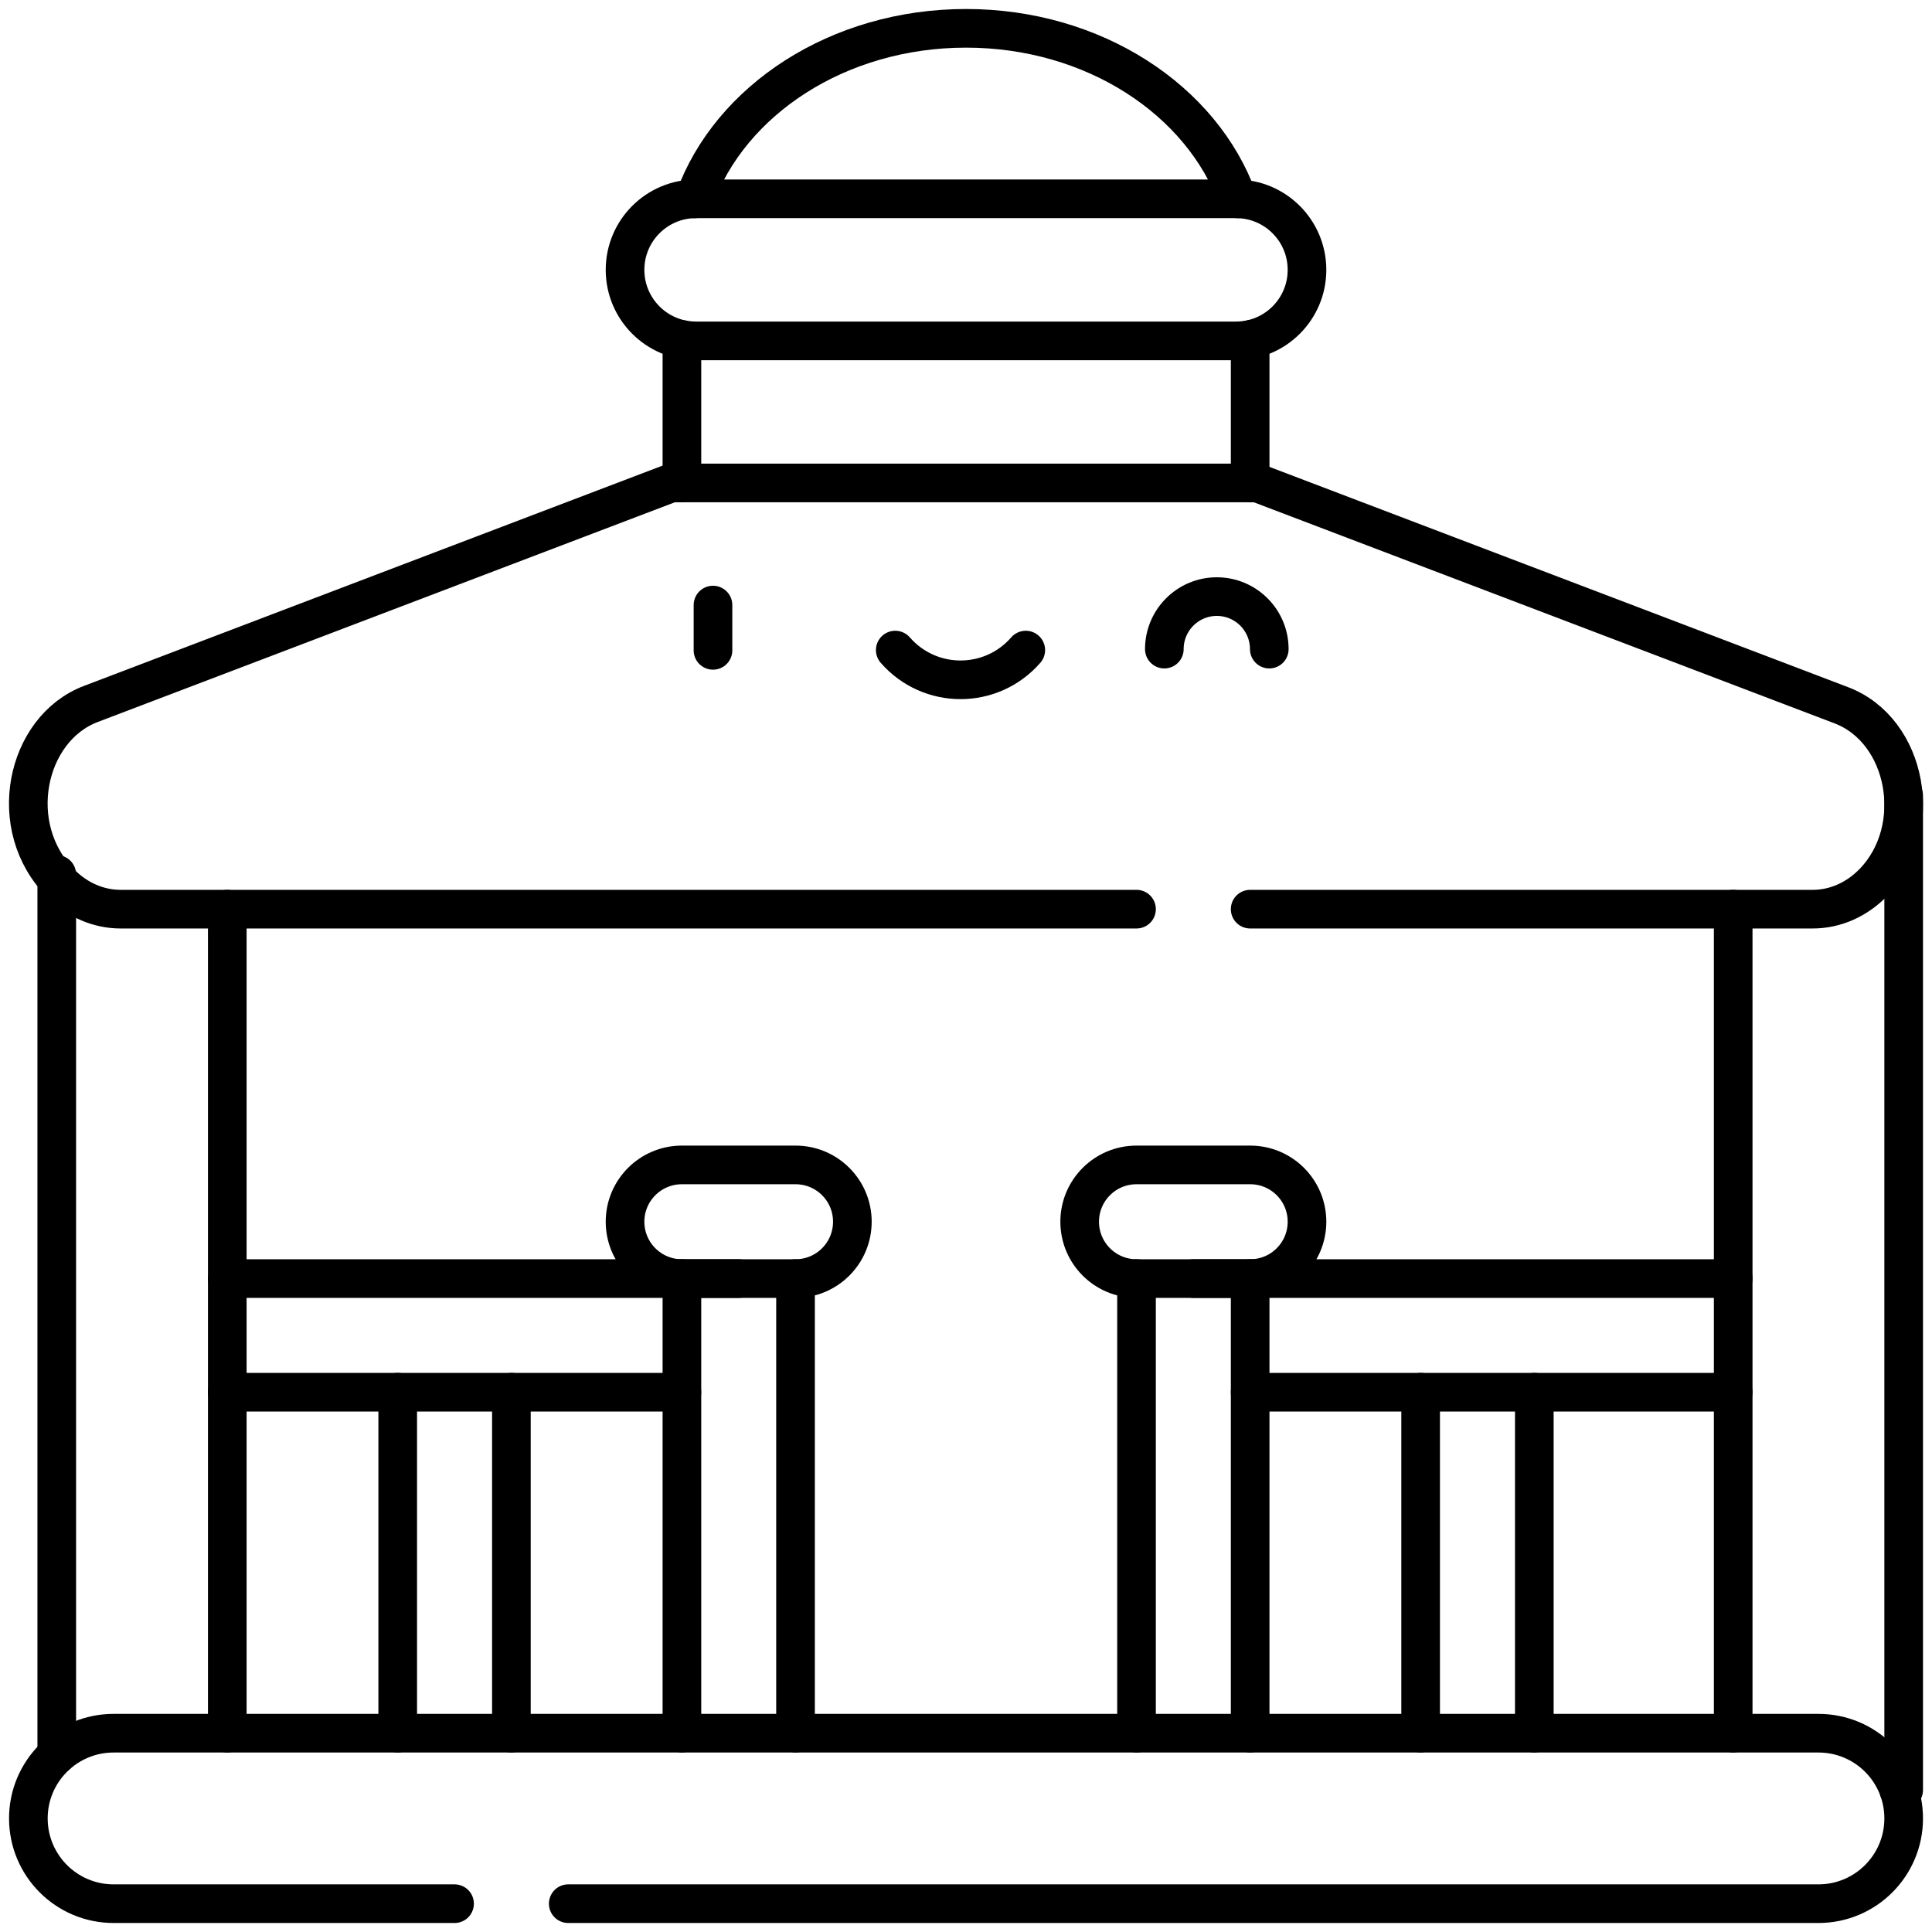
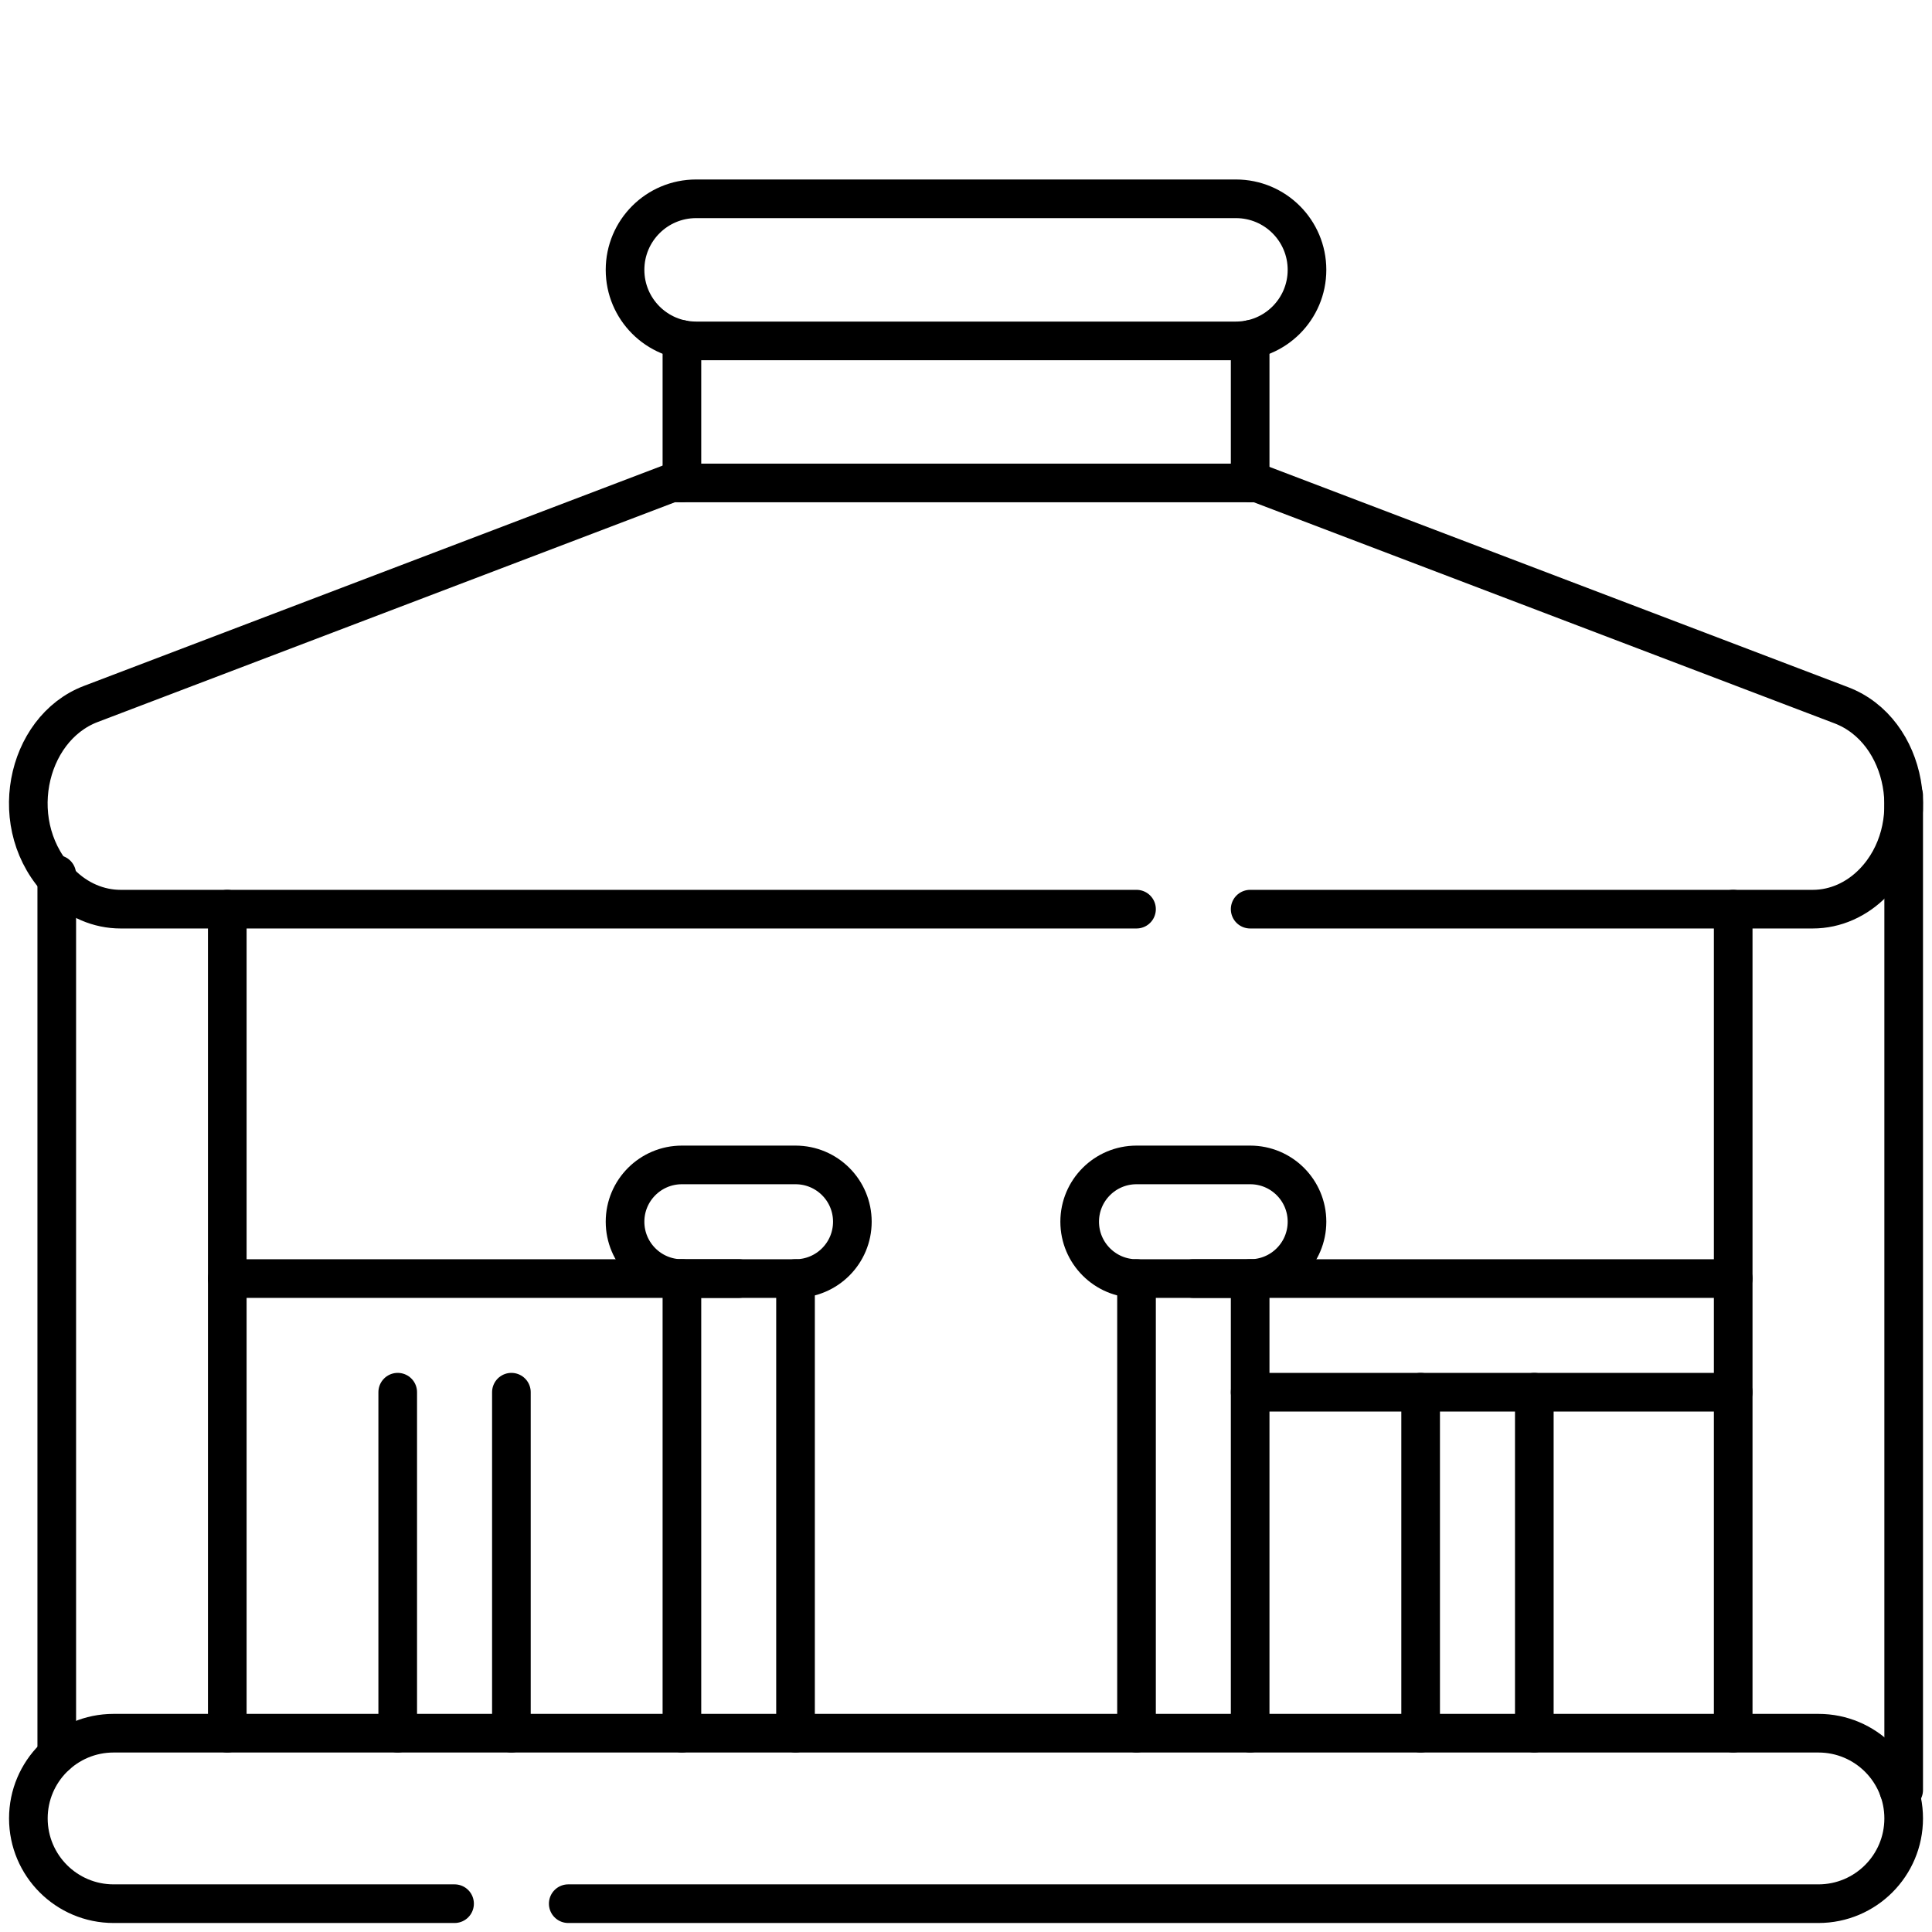
<svg xmlns="http://www.w3.org/2000/svg" width="50" height="50" viewBox="0 0 50 50" fill="none">
  <g clip-path="url(#clip0_68_1611)">
    <path d="M39.708 44.854V36.03" stroke="black" stroke-miterlimit="10" stroke-linecap="round" stroke-linejoin="round" />
    <path d="M36.766 44.854V36.03" stroke="black" stroke-miterlimit="10" stroke-linecap="round" stroke-linejoin="round" />
    <path d="M10.293 44.854V36.03" stroke="black" stroke-miterlimit="10" stroke-linecap="round" stroke-linejoin="round" />
    <path d="M13.235 44.854V36.03" stroke="black" stroke-miterlimit="10" stroke-linecap="round" stroke-linejoin="round" />
    <path d="M32.354 36.03H44.855" stroke="black" stroke-miterlimit="10" stroke-linecap="round" stroke-linejoin="round" />
    <path d="M44.855 33.089H30.884" stroke="black" stroke-miterlimit="10" stroke-linecap="round" stroke-linejoin="round" />
    <path d="M29.413 44.854V33.089" stroke="black" stroke-miterlimit="10" stroke-linecap="round" stroke-linejoin="round" />
    <path d="M32.354 44.854V33.089" stroke="black" stroke-miterlimit="10" stroke-linecap="round" stroke-linejoin="round" />
    <path d="M29.413 33.089H32.355C33.167 33.089 33.825 32.431 33.825 31.618C33.825 30.806 33.167 30.148 32.355 30.148H29.413C28.601 30.148 27.942 30.806 27.942 31.618C27.942 32.431 28.601 33.089 29.413 33.089Z" stroke="black" stroke-miterlimit="10" stroke-linecap="round" stroke-linejoin="round" />
    <path d="M5.882 33.089H19.117" stroke="black" stroke-miterlimit="10" stroke-linecap="round" stroke-linejoin="round" />
-     <path d="M17.647 36.03H5.882" stroke="black" stroke-miterlimit="10" stroke-linecap="round" stroke-linejoin="round" />
    <path d="M5.882 23.529V44.854" stroke="black" stroke-miterlimit="10" stroke-linecap="round" stroke-linejoin="round" />
    <path d="M1.469 45.416V22.63" stroke="black" stroke-miterlimit="10" stroke-linecap="round" stroke-linejoin="round" />
    <path d="M44.855 23.529V44.854" stroke="black" stroke-miterlimit="10" stroke-linecap="round" stroke-linejoin="round" />
    <path d="M49.267 20.588V46.325H49.141" stroke="black" stroke-miterlimit="10" stroke-linecap="round" stroke-linejoin="round" />
-     <path d="M17.971 5.147C18.894 2.591 21.692 0.733 25.001 0.733C28.309 0.733 31.108 2.591 32.031 5.147" stroke="black" stroke-miterlimit="10" stroke-linecap="round" stroke-linejoin="round" />
    <path d="M17.648 12.499V8.786" stroke="black" stroke-miterlimit="10" stroke-linecap="round" stroke-linejoin="round" />
    <path d="M32.354 12.499V8.786" stroke="black" stroke-miterlimit="10" stroke-linecap="round" stroke-linejoin="round" />
    <path d="M29.413 23.529H3.121C2.556 23.529 2.01 23.296 1.583 22.871C0.115 21.412 0.661 18.862 2.349 18.219L17.373 12.499H32.541L47.653 18.252C49.368 18.905 49.83 21.447 48.486 22.836C48.054 23.282 47.495 23.529 46.914 23.529H32.354" stroke="black" stroke-miterlimit="10" stroke-linecap="round" stroke-linejoin="round" />
    <path d="M31.986 8.822H18.015C16.999 8.822 16.176 7.999 16.176 6.984C16.176 5.968 16.999 5.145 18.015 5.145H31.986C33.002 5.145 33.825 5.968 33.825 6.984C33.825 7.999 33.002 8.822 31.986 8.822Z" stroke="black" stroke-miterlimit="10" stroke-linecap="round" stroke-linejoin="round" />
-     <path d="M18.452 15.659V16.831" stroke="black" stroke-miterlimit="10" stroke-linecap="round" stroke-linejoin="round" />
-     <path d="M23.169 16.824C24.064 17.85 25.653 17.85 26.547 16.824" stroke="black" stroke-miterlimit="10" stroke-linecap="round" stroke-linejoin="round" />
-     <path d="M30.133 16.799C30.133 16.049 30.741 15.44 31.491 15.44C32.241 15.44 32.849 16.049 32.849 16.799" stroke="black" stroke-miterlimit="10" stroke-linecap="round" stroke-linejoin="round" />
    <path d="M20.588 44.854V33.089" stroke="black" stroke-miterlimit="10" stroke-linecap="round" stroke-linejoin="round" />
    <path d="M17.648 44.854V33.089" stroke="black" stroke-miterlimit="10" stroke-linecap="round" stroke-linejoin="round" />
    <path d="M11.764 49.267H2.94C1.722 49.267 0.734 48.279 0.734 47.06C0.734 45.842 1.722 44.855 2.94 44.855H47.061C48.28 44.855 49.267 45.842 49.267 47.06C49.267 48.279 48.28 49.267 47.061 49.267H14.706" stroke="black" stroke-miterlimit="10" stroke-linecap="round" stroke-linejoin="round" />
    <path d="M20.588 33.089H17.647C16.835 33.089 16.176 32.431 16.176 31.618C16.176 30.806 16.835 30.148 17.647 30.148H20.588C21.401 30.148 22.059 30.806 22.059 31.618C22.059 32.431 21.401 33.089 20.588 33.089Z" stroke="black" stroke-miterlimit="10" stroke-linecap="round" stroke-linejoin="round" />
  </g>
  <defs>
    <clipPath id="clip0_68_1611">
      <rect width="50" height="50" fill="white" />
    </clipPath>
  </defs>
</svg>